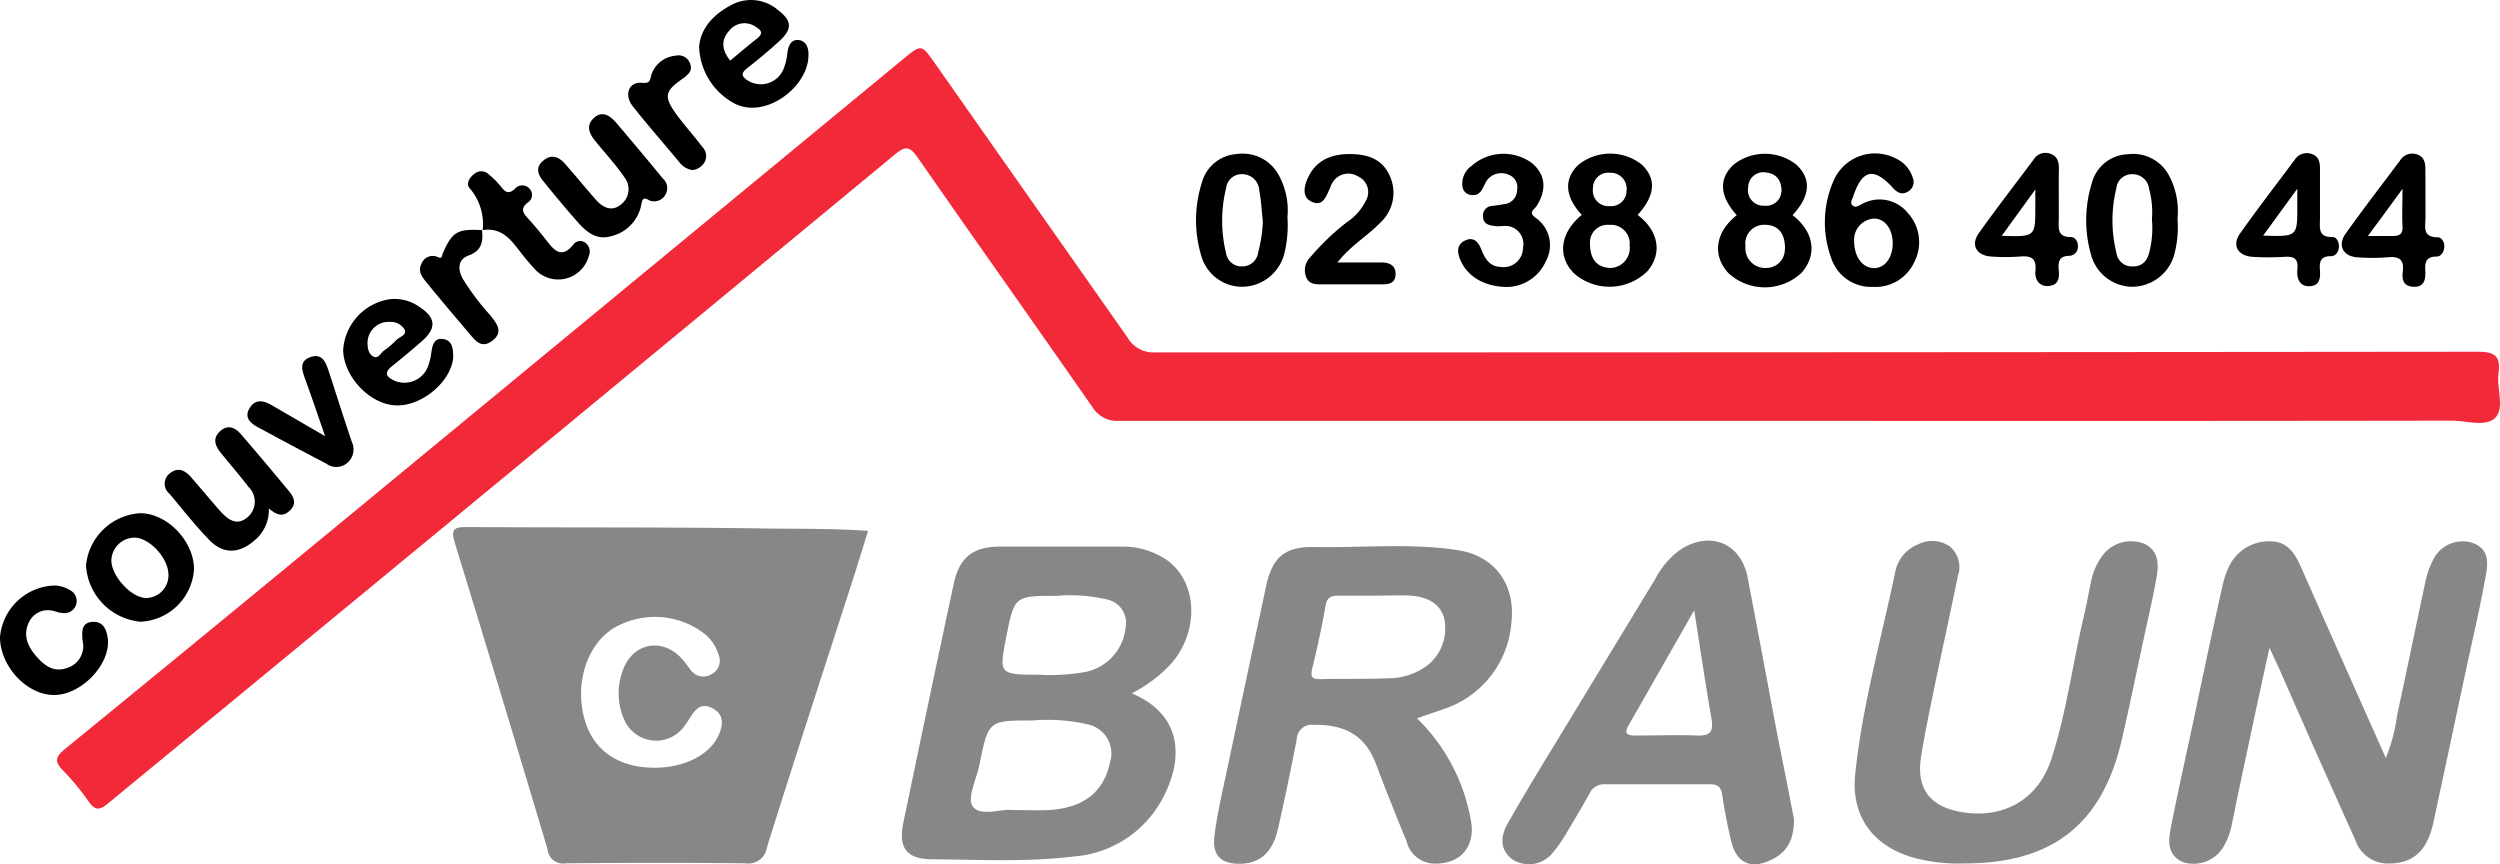
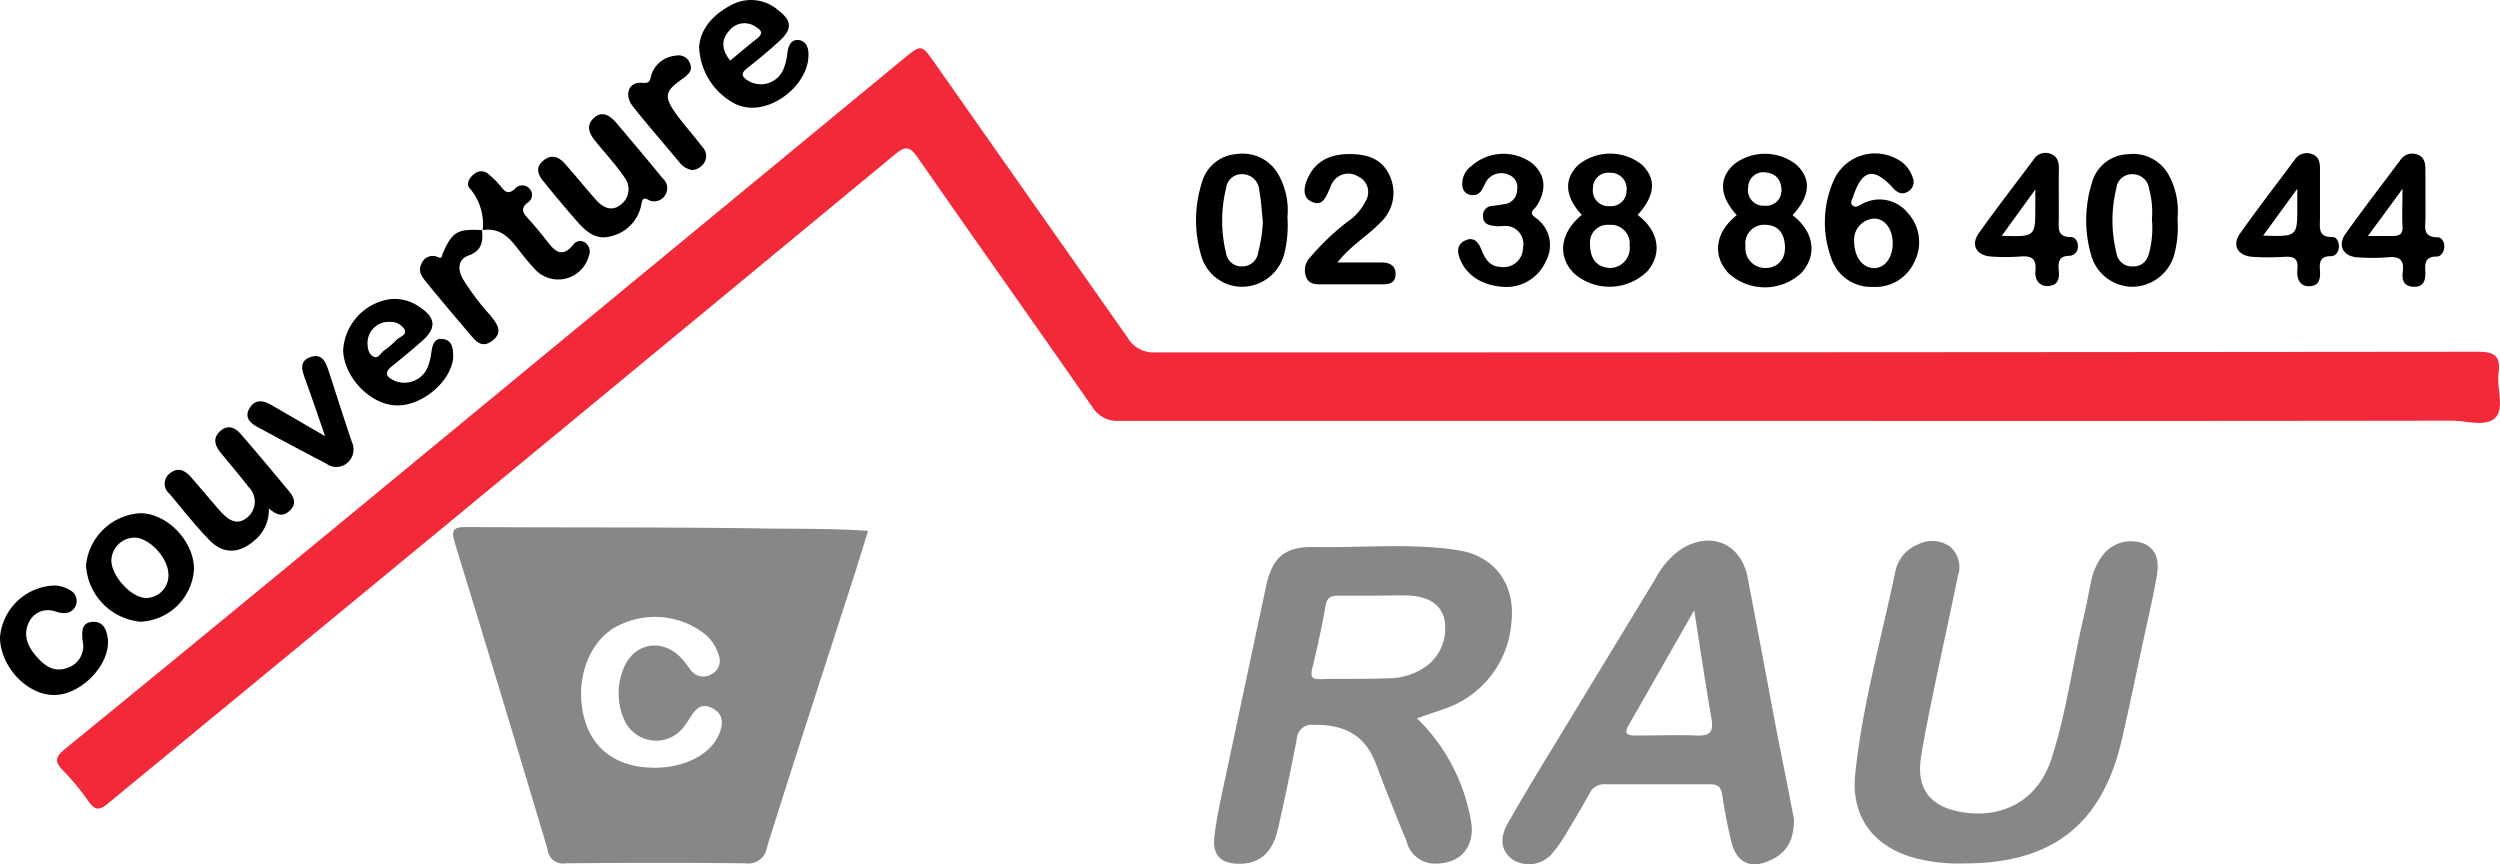
<svg xmlns="http://www.w3.org/2000/svg" width="259" height="89.54" viewBox="0 0 259 89.54">
  <defs>
    <style>.cls-1{fill:#f22939;}.cls-2{fill:#878787;}</style>
  </defs>
  <g id="Calque_2" data-name="Calque 2">
    <g id="CONTENT">
      <path class="cls-1" d="M186.33,43.6q-35.16,0-70.34,0a3,3,0,0,1-2.8-1.4c-6-8.63-12.09-17.2-18.09-25.84-.82-1.18-1.25-1.3-2.4-.35Q52,49.66,11.21,83.22c-.81.67-1.3.83-2-.14a25.07,25.07,0,0,0-2.71-3.29c-.93-.94-.71-1.42.25-2.21Q21.16,65.82,35.49,54L93.57,6.12c1.89-1.55,1.89-1.55,3.26.4q10,14.24,20,28.47a3.1,3.1,0,0,0,2.89,1.52q68.46,0,136.93-.07c1.76,0,2.44.4,2.2,2.21-.21,1.56.64,3.6-.32,4.61s-3,.32-4.58.32Q220.14,43.63,186.33,43.6Z" />
      <path class="cls-2" d="M89.93,55c-.6,1.94-1.16,3.77-1.75,5.6C85.26,69.63,82.3,78.7,79.45,87.8a1.94,1.94,0,0,1-2.24,1.64c-6.2-.07-12.4-.06-18.6,0A1.6,1.6,0,0,1,56.73,88Q52,72.13,47.12,56.25c-.4-1.31-.21-1.66,1.2-1.65,10.07.07,20.15,0,30.22.14C82.28,54.81,86,54.72,89.93,55ZM67.78,79.54c3.07,0,5.7-1.29,6.65-3.33.49-1.07.63-2.16-.59-2.82s-1.81.1-2.37,1c-.18.28-.36.57-.57.84a3.6,3.6,0,0,1-6.26-.74,6.74,6.74,0,0,1-.07-5.16c1.07-2.8,4.15-3.3,6.15-1,.3.34.56.72.84,1.08a1.59,1.59,0,0,0,2.14.44,1.56,1.56,0,0,0,.75-2A4.42,4.42,0,0,0,73,65.67a8.42,8.42,0,0,0-9.58-.5C60.7,67,59.51,71,60.6,74.65,61.51,77.76,64.09,79.52,67.78,79.54Z" />
-       <path class="cls-2" d="M117.25,71.83c5.57,2.36,5.2,7.18,3.19,10.9a11.37,11.37,0,0,1-9.19,6c-4.87.6-9.77.33-14.65.29-2.71,0-3.57-1.21-3-3.85Q96.16,72.82,98.8,60.5c.6-2.77,2-3.86,4.78-3.87,4.15,0,8.3,0,12.45,0a8.16,8.16,0,0,1,5,1.49c3.07,2.34,3.19,7.36.29,10.65A14.55,14.55,0,0,1,117.25,71.83ZM104.87,83.92c1.53,0,2.67.06,3.8,0,3.56-.21,5.66-1.85,6.31-4.87a3.09,3.09,0,0,0-2.26-4,18.76,18.76,0,0,0-5.74-.41c-4.58,0-4.58,0-5.5,4.55-.31,1.5-1.32,3.54-.71,4.35C101.58,84.64,103.71,83.77,104.87,83.92Zm3-14a21.57,21.57,0,0,0,4.5-.29,5.23,5.23,0,0,0,4.25-4.68,2.46,2.46,0,0,0-1.87-2.83,16.52,16.52,0,0,0-5.24-.39c-4.41,0-4.41,0-5.26,4.25C103.48,69.9,103.48,69.9,107.88,69.9Z" />
-       <path class="cls-2" d="M235.12,67.1C234,72.19,233,76.9,232,81.61c-.26,1.22-.49,2.45-.76,3.67a7.07,7.07,0,0,1-.86,2.39,3.58,3.58,0,0,1-4.28,1.62c-1.68-.78-1.44-2.32-1.17-3.71.7-3.56,1.5-7.11,2.26-10.66,1-4.77,2-9.54,3.08-14.31a8.33,8.33,0,0,1,.81-2.22,4.58,4.58,0,0,1,4.12-2.31c1.75,0,2.54,1.21,3.17,2.64,2.89,6.54,5.8,13.07,8.8,19.81a18.24,18.24,0,0,0,1.17-4.43c1-4.6,1.94-9.22,2.93-13.82a8.83,8.83,0,0,1,.78-2.25,3.4,3.4,0,0,1,4.16-1.77c1.81.7,1.52,2.27,1.27,3.63-.58,3.18-1.31,6.33-2,9.5q-1.68,7.9-3.38,15.81c-.65,3-2.14,4.32-4.81,4.26A3.57,3.57,0,0,1,244,87q-4-8.86-7.88-17.74C235.84,68.68,235.58,68.12,235.12,67.1Z" />
      <path class="cls-2" d="M146.8,74.42a19.32,19.32,0,0,1,5.51,10.2c.72,3-.95,5-3.9,4.84a3,3,0,0,1-2.68-2.28c-1.1-2.68-2.18-5.37-3.2-8.08-1.13-3-3.34-4.06-6.4-4a1.54,1.54,0,0,0-1.78,1.48c-.63,3.17-1.27,6.34-2,9.48-.56,2.28-1.83,3.33-3.69,3.42-2.07.09-3.09-.77-2.85-2.82.29-2.42.87-4.8,1.37-7.18,1.33-6.28,2.66-12.55,4-18.81.65-3,2-4.06,5-4,4.94.1,9.91-.43,14.82.32,3.93.6,6.06,3.65,5.57,7.6a10.23,10.23,0,0,1-7,8.87C148.78,73.75,147.92,74,146.8,74.42Zm-4.36-12.71h0c-1.25,0-2.5,0-3.75,0-.78,0-1.21.15-1.37,1.06-.37,2.17-.85,4.33-1.37,6.48-.18.79-.11,1.13.81,1.11,2.38-.06,4.76,0,7.14-.09a6.8,6.8,0,0,0,4-1.35A4.89,4.89,0,0,0,149.6,64c-.44-1.49-1.71-2.25-3.93-2.32C144.59,61.68,143.52,61.71,142.44,61.71Z" />
      <path class="cls-2" d="M203.51,89.45a17.7,17.7,0,0,1-5.25-.59c-4.23-1.2-6.51-4.3-6.06-8.66.73-7.07,2.67-13.92,4.13-20.86a3.86,3.86,0,0,1,2.37-2.94,3.25,3.25,0,0,1,3.26.18,2.79,2.79,0,0,1,.88,3.09c-.79,3.84-1.63,7.66-2.43,11.5-.49,2.39-1,4.78-1.38,7.19-.54,3.31.89,5.21,4.19,5.77,4.37.73,7.93-1.28,9.32-5.54,1.57-4.87,2.21-10,3.39-14.94.27-1.15.48-2.33.72-3.5a6.71,6.71,0,0,1,1-2.35,3.7,3.7,0,0,1,4.48-1.47c1.63.78,1.51,2.27,1.25,3.7-.36,2-.83,4-1.26,6-.78,3.6-1.51,7.22-2.35,10.81C217.72,85.42,212.6,89.46,203.51,89.45Z" />
      <path class="cls-2" d="M185.86,84.88c0,2.34-.89,3.55-2.49,4.26-2,.92-3.46.25-4-1.91-.38-1.6-.71-3.22-.94-4.84-.13-.86-.47-1.15-1.31-1.14q-5.46,0-10.92,0a1.66,1.66,0,0,0-1.57,1.05c-.76,1.33-1.53,2.66-2.34,4a15.05,15.05,0,0,1-1.46,2.09,3.17,3.17,0,0,1-4.14.65c-1.35-1-1.22-2.43-.52-3.68,1.7-3,3.53-6,5.32-8.93q5-8.23,10-16.46A8.84,8.84,0,0,1,174,57c3.12-2.07,6.36-.79,7.06,2.85q1.56,8.19,3.09,16.38C184.77,79.28,185.37,82.34,185.86,84.88ZM175.52,63.22c-2.42,4.25-4.6,8.09-6.8,11.92-.53.91-.07,1.07.73,1.06,2.11,0,4.22-.08,6.32,0,1.41.07,1.77-.41,1.54-1.75C176.69,70.9,176.16,67.3,175.52,63.22Z" />
      <path d="M163.87,22.26c-1.76-1.89-1.88-3.74-.34-5.19a5.26,5.26,0,0,1,6.58,0c1.52,1.49,1.37,3.17-.45,5.2,2.18,1.63,2.59,4,1,5.84a5.59,5.59,0,0,1-7.56.24C161.31,26.58,161.61,24.12,163.87,22.26Zm.85,2.9c0,1.69.69,2.49,2,2.6a2.06,2.06,0,0,0,2.11-2.32,1.94,1.94,0,0,0-2.1-2.14A1.82,1.82,0,0,0,164.72,25.16Zm3.79-5.4a1.65,1.65,0,0,0-1.68-1.86,1.59,1.59,0,0,0-1.8,1.62,1.61,1.61,0,0,0,1.75,1.83A1.58,1.58,0,0,0,168.51,19.76Z" />
      <path d="M179.93,22.29c-1.77-1.95-1.89-3.73-.37-5.2a5.25,5.25,0,0,1,6.58,0c1.54,1.48,1.4,3.22-.43,5.2,2.23,1.71,2.6,4.13.9,6a5.56,5.56,0,0,1-7.55,0C177.36,26.44,177.7,24.06,179.93,22.29Zm5,3.49c0-1.73-.81-2.49-2.1-2.49a1.94,1.94,0,0,0-2,2.21A2.05,2.05,0,0,0,183,27.76,1.92,1.92,0,0,0,184.91,25.78Zm-.36-5.91c0-1.25-.58-1.89-1.6-2a1.57,1.57,0,0,0-1.86,1.53,1.61,1.61,0,0,0,1.67,1.91A1.57,1.57,0,0,0,184.55,19.87Z" />
      <path d="M194,29.72a4.34,4.34,0,0,1-4.29-3,10.74,10.74,0,0,1,.25-8,4.68,4.68,0,0,1,6.43-2.31,3.24,3.24,0,0,1,1.77,2,1.14,1.14,0,0,1-.53,1.46c-.62.35-1.08.07-1.5-.38-2-2.2-3.2-1.95-4.14.86-.1.32-.36.63-.08.92s.61.06.92-.09a3.75,3.75,0,0,1,4.79.85,4.48,4.48,0,0,1,.73,5.06A4.43,4.43,0,0,1,194,29.72ZM192.09,25c0,1.5.78,2.68,1.92,2.77s2-.9,2.07-2.38-.68-2.69-1.87-2.75A2.2,2.2,0,0,0,192.09,25Z" />
      <path d="M133.38,22.51a12.17,12.17,0,0,1-.36,3.9,4.55,4.55,0,0,1-4.27,3.3,4.41,4.41,0,0,1-4.31-3.25,12.82,12.82,0,0,1,.08-7.56,4,4,0,0,1,3.6-2.94,4.24,4.24,0,0,1,4.41,2.28A7.62,7.62,0,0,1,133.38,22.51Zm-2.55.41c-.12-1.07-.17-2.15-.37-3.2a1.77,1.77,0,0,0-1.64-1.67,1.63,1.63,0,0,0-1.8,1.46,14.14,14.14,0,0,0,0,6.72,1.62,1.62,0,0,0,1.7,1.37,1.66,1.66,0,0,0,1.63-1.47A14.27,14.27,0,0,0,130.83,22.92Z" />
      <path d="M225.59,22.66a11,11,0,0,1-.37,3.83,4.55,4.55,0,0,1-4.34,3.22,4.47,4.47,0,0,1-4.25-3.33,13,13,0,0,1,.08-7.4,4,4,0,0,1,3.72-3,4.22,4.22,0,0,1,4.36,2.36A7.85,7.85,0,0,1,225.59,22.66Zm-2.65.07a9.11,9.11,0,0,0-.29-3.14,1.71,1.71,0,0,0-1.75-1.54,1.6,1.6,0,0,0-1.64,1.43,14,14,0,0,0,0,6.72A1.62,1.62,0,0,0,221,27.6c1.07,0,1.51-.74,1.7-1.6A10.11,10.11,0,0,0,222.94,22.73Z" />
      <path d="M72.43,4.92c.09-1.83,1.34-3.34,3.26-4.36a4.28,4.28,0,0,1,4.92.49c1.44,1.1,1.49,1.94.16,3.18-1.09,1-2.22,1.94-3.38,2.85-.68.53-.54.86.08,1.26A2.54,2.54,0,0,0,81.23,7a5.86,5.86,0,0,0,.34-1.49c.09-.75.37-1.45,1.18-1.36s1.07.92,1,1.69c-.06,3.15-4.44,6.56-7.68,4.87A6.94,6.94,0,0,1,72.43,4.92Zm3.22,1.36c.94-.78,1.83-1.55,2.76-2.27.65-.51.54-.85-.12-1.23a2,2,0,0,0-2.75.41C74.65,4.18,74.8,5.22,75.65,6.28Z" />
      <path d="M41.08,42c-2.69-.05-5.46-2.92-5.53-5.72A5.69,5.69,0,0,1,40.37,31a4.45,4.45,0,0,1,2.93.69c1.88,1.19,2,2.28.34,3.72-1,.86-2,1.71-3,2.5s-.5,1.2.28,1.55a2.61,2.61,0,0,0,3.45-1.58,6.5,6.5,0,0,0,.31-1.32c.11-.78.29-1.61,1.27-1.43s1,1.12,1,1.93C46.72,39.53,43.74,42.07,41.08,42Zm-3-6.36c0,.42.11,1.07.62,1.31s.73-.38,1.08-.63a8.88,8.88,0,0,0,1.28-1.09c.32-.34,1.09-.49.87-1.06a1.65,1.65,0,0,0-1.56-.82A2.18,2.18,0,0,0,38.08,35.67Z" />
      <path d="M156.21,29.73c-2.55,0-4.34-1.2-5-3-.3-.83-.17-1.49.63-1.84s1.29.14,1.58.85c.39,1,.86,1.89,2.1,1.92a2,2,0,0,0,2.26-2,1.86,1.86,0,0,0-1.94-2.25c-.34,0-.69.07-1,0-.58-.06-1.16-.2-1.2-.94a1,1,0,0,1,1-1.14c.39-.05.79-.1,1.17-.18a1.47,1.47,0,0,0,1.36-1.49,1.36,1.36,0,0,0-.81-1.53,1.87,1.87,0,0,0-2.19.4,1.42,1.42,0,0,0-.2.28c-.39.64-.54,1.58-1.64,1.38a1,1,0,0,1-.81-.79,2.26,2.26,0,0,1,.94-2.22,5,5,0,0,1,6.27-.27c1.38,1.19,1.54,2.73.47,4.42-.22.37-.9.63-.16,1.2a3.44,3.44,0,0,1,1.11,4.53A4.48,4.48,0,0,1,156.21,29.73Z" />
      <path d="M20.1,59a5.82,5.82,0,0,1-5.55,5.41,6.23,6.23,0,0,1-5.64-5.83,6,6,0,0,1,5.6-5.41C17.32,53.16,20.11,56.07,20.1,59Zm-6.23-3.3A2.43,2.43,0,0,0,11.54,58c-.06,1.63,2.1,4,3.64,3.95a2.34,2.34,0,0,0,2.27-2.45C17.4,57.74,15.44,55.68,13.87,55.69Z" />
      <path d="M67.27,20.76c-.76-.49-.74.08-.87.62a4.13,4.13,0,0,1-3.09,3.09c-1.55.45-2.61-.48-3.53-1.54-1.2-1.36-2.36-2.76-3.51-4.18-.54-.66-.83-1.4,0-2.1s1.59-.43,2.23.28c1.09,1.23,2.13,2.51,3.22,3.75.7.79,1.59,1.28,2.54.56a2,2,0,0,0,.41-2.9c-.89-1.31-2-2.49-3-3.73-.63-.77-1-1.61-.13-2.4s1.69-.21,2.31.52q2.43,2.85,4.81,5.75a1.34,1.34,0,0,1,.26,1.72A1.33,1.33,0,0,1,67.27,20.76Z" />
      <path d="M138.56,27.19c1.72,0,3.14,0,4.56,0,.84,0,1.51.33,1.46,1.27s-.76,1-1.49,1c-2,0-4.09,0-6.13,0-.65,0-1.31,0-1.62-.7a1.9,1.9,0,0,1,.38-2.08,25.24,25.24,0,0,1,3.8-3.65,5.68,5.68,0,0,0,2-2.27,1.77,1.77,0,0,0-.8-2.47A1.91,1.91,0,0,0,138,19c-.12.19-.17.42-.27.62-.37.75-.67,1.78-1.78,1.31s-.85-1.62-.46-2.48c.85-1.89,2.5-2.52,4.46-2.49s3.39.64,4.11,2.45A4.2,4.2,0,0,1,143,23.07C141.65,24.46,139.94,25.43,138.56,27.19Z" />
      <path d="M27.85,52.68A4.06,4.06,0,0,1,26.35,56c-1.58,1.38-3.23,1.43-4.68-.07s-2.76-3.16-4.1-4.77a1.34,1.34,0,0,1,0-2.1c.86-.71,1.59-.34,2.21.36,1,1.15,2,2.35,3,3.49.76.85,1.69,1.62,2.78.74a2.11,2.11,0,0,0,.21-3.18c-.93-1.21-1.93-2.37-2.9-3.56-.59-.73-.88-1.51-.05-2.25s1.59-.33,2.19.38c1.63,1.89,3.23,3.8,4.83,5.72.52.63,1,1.33.21,2.11S28.63,53.3,27.85,52.68Z" />
      <path d="M213.29,20.63c0,.68,0,1.36,0,2,0,.95-.23,1.94,1.28,1.93.41,0,.75.5.7,1a.93.93,0,0,1-.83.94c-1.15,0-1.23.63-1.15,1.51s-.07,1.54-1.06,1.62-1.45-.72-1.36-1.55c.14-1.4-.51-1.6-1.67-1.5a19.91,19.91,0,0,1-2.89,0c-1.55-.1-2.18-1.2-1.3-2.43,1.84-2.59,3.79-5.1,5.69-7.64a1.42,1.42,0,0,1,1.79-.55c.68.26.82.86.81,1.53C213.28,18.58,213.29,19.61,213.29,20.63Zm-2.43-1-3.48,4.8c3.48.11,3.48.11,3.48-3.05Z" />
      <path d="M251.28,20.58c0,.68,0,1.36,0,2,0,.9-.35,2,1.25,2,.43,0,.73.5.7,1s-.33,1-.79,1c-1.15,0-1.23.63-1.18,1.51s-.12,1.67-1.23,1.62-1.19-.82-1.1-1.59c.14-1.24-.37-1.57-1.53-1.47a19.35,19.35,0,0,1-3.23,0c-1.43-.11-2-1.23-1.2-2.39,1.84-2.59,3.78-5.1,5.68-7.64a1.48,1.48,0,0,1,1.79-.61c.7.24.83.86.83,1.52Zm-6,3.87c1.06,0,1.79,0,2.52,0s1.15-.12,1.1-1c-.06-1.17,0-2.34,0-3.89C247.6,21.36,246.54,22.79,245.31,24.45Z" />
      <path d="M240.35,20.61c0,.68,0,1.36,0,2,0,.94-.24,2,1.29,1.94.42,0,.71.52.67,1.05s-.35.94-.82.94c-1,0-1.22.47-1.15,1.37s0,1.71-1.09,1.74-1.33-.9-1.24-1.78c.11-1.14-.42-1.33-1.39-1.26a26.78,26.78,0,0,1-3.23,0c-1.55-.09-2.19-1.2-1.32-2.42,1.83-2.59,3.77-5.1,5.67-7.65a1.49,1.49,0,0,1,1.8-.57c.71.25.81.88.81,1.54ZM238,19.55l-3.54,4.86c3.55.11,3.55.11,3.54-3.1Z" />
      <path d="M8.55,66.37c-.06-.94-.14-1.84,1-1.94s1.51.8,1.62,1.77C11.45,68.82,8.45,72,5.6,72S0,69,0,66a5.86,5.86,0,0,1,5.6-5.34,3.08,3.08,0,0,1,1.61.46,1.26,1.26,0,0,1-.82,2.37c-.34,0-.66-.18-1-.23A2.16,2.16,0,0,0,3,64.46c-.66,1.35-.12,2.54.8,3.58S5.7,69.7,7.07,69.16A2.35,2.35,0,0,0,8.55,66.37Z" />
      <path d="M33.68,45.19c-.74-2.15-1.35-3.95-2-5.74-.33-.93-.81-2,.47-2.45s1.62.6,1.93,1.53c.79,2.41,1.55,4.84,2.37,7.25A1.83,1.83,0,0,1,36,47.94a1.74,1.74,0,0,1-2.2.09q-3.54-1.85-7.05-3.75c-.77-.42-1.5-1-.89-2s1.49-.78,2.33-.28Z" />
      <path d="M50,23.86a5.66,5.66,0,0,0-1.37-4.39c-.36-.43,0-1.1.52-1.46a1.09,1.09,0,0,1,1.42,0,9.08,9.08,0,0,1,1.32,1.31c.45.58.81.85,1.46.23a1,1,0,0,1,1.51,0A.93.93,0,0,1,54.65,21c-.79.65-.43,1.1.08,1.66s1.2,1.37,1.76,2.09c.85,1.09,1.64,2.23,3,.48a.87.87,0,0,1,1.24,0A1.12,1.12,0,0,1,61,26.52a3.28,3.28,0,0,1-5.39,1.57c-.44-.44-.84-.92-1.24-1.4-1.17-1.41-2.08-3.21-4.39-2.85Z" />
      <path d="M49.94,23.84c.11,1.16,0,2.12-1.37,2.62-1.12.39-1.18,1.39-.64,2.4a25.88,25.88,0,0,0,2.86,3.8c.66.83,1.4,1.72.24,2.62s-1.79,0-2.43-.75c-1.47-1.73-2.94-3.46-4.37-5.22-.45-.56-1-1.16-.56-2a1.24,1.24,0,0,1,1.7-.67c.47.2.39-.13.49-.37,1-2.27,1.5-2.57,4.1-2.43Z" />
      <path d="M71.75,17.62a2.06,2.06,0,0,1-1.3-.73c-1.65-2-3.33-3.89-4.91-5.9-.91-1.16-.39-2.52.91-2.41.8.07.89-.13,1-.74A2.9,2.9,0,0,1,70,5.77a1.25,1.25,0,0,1,1.5.85c.24.62-.08,1-.62,1.42-2.09,1.44-2.18,1.94-.66,4,.82,1.09,1.73,2.11,2.56,3.2A1.34,1.34,0,0,1,73,16.79,1.67,1.67,0,0,1,71.75,17.62Z" />
    </g>
  </g>
</svg>